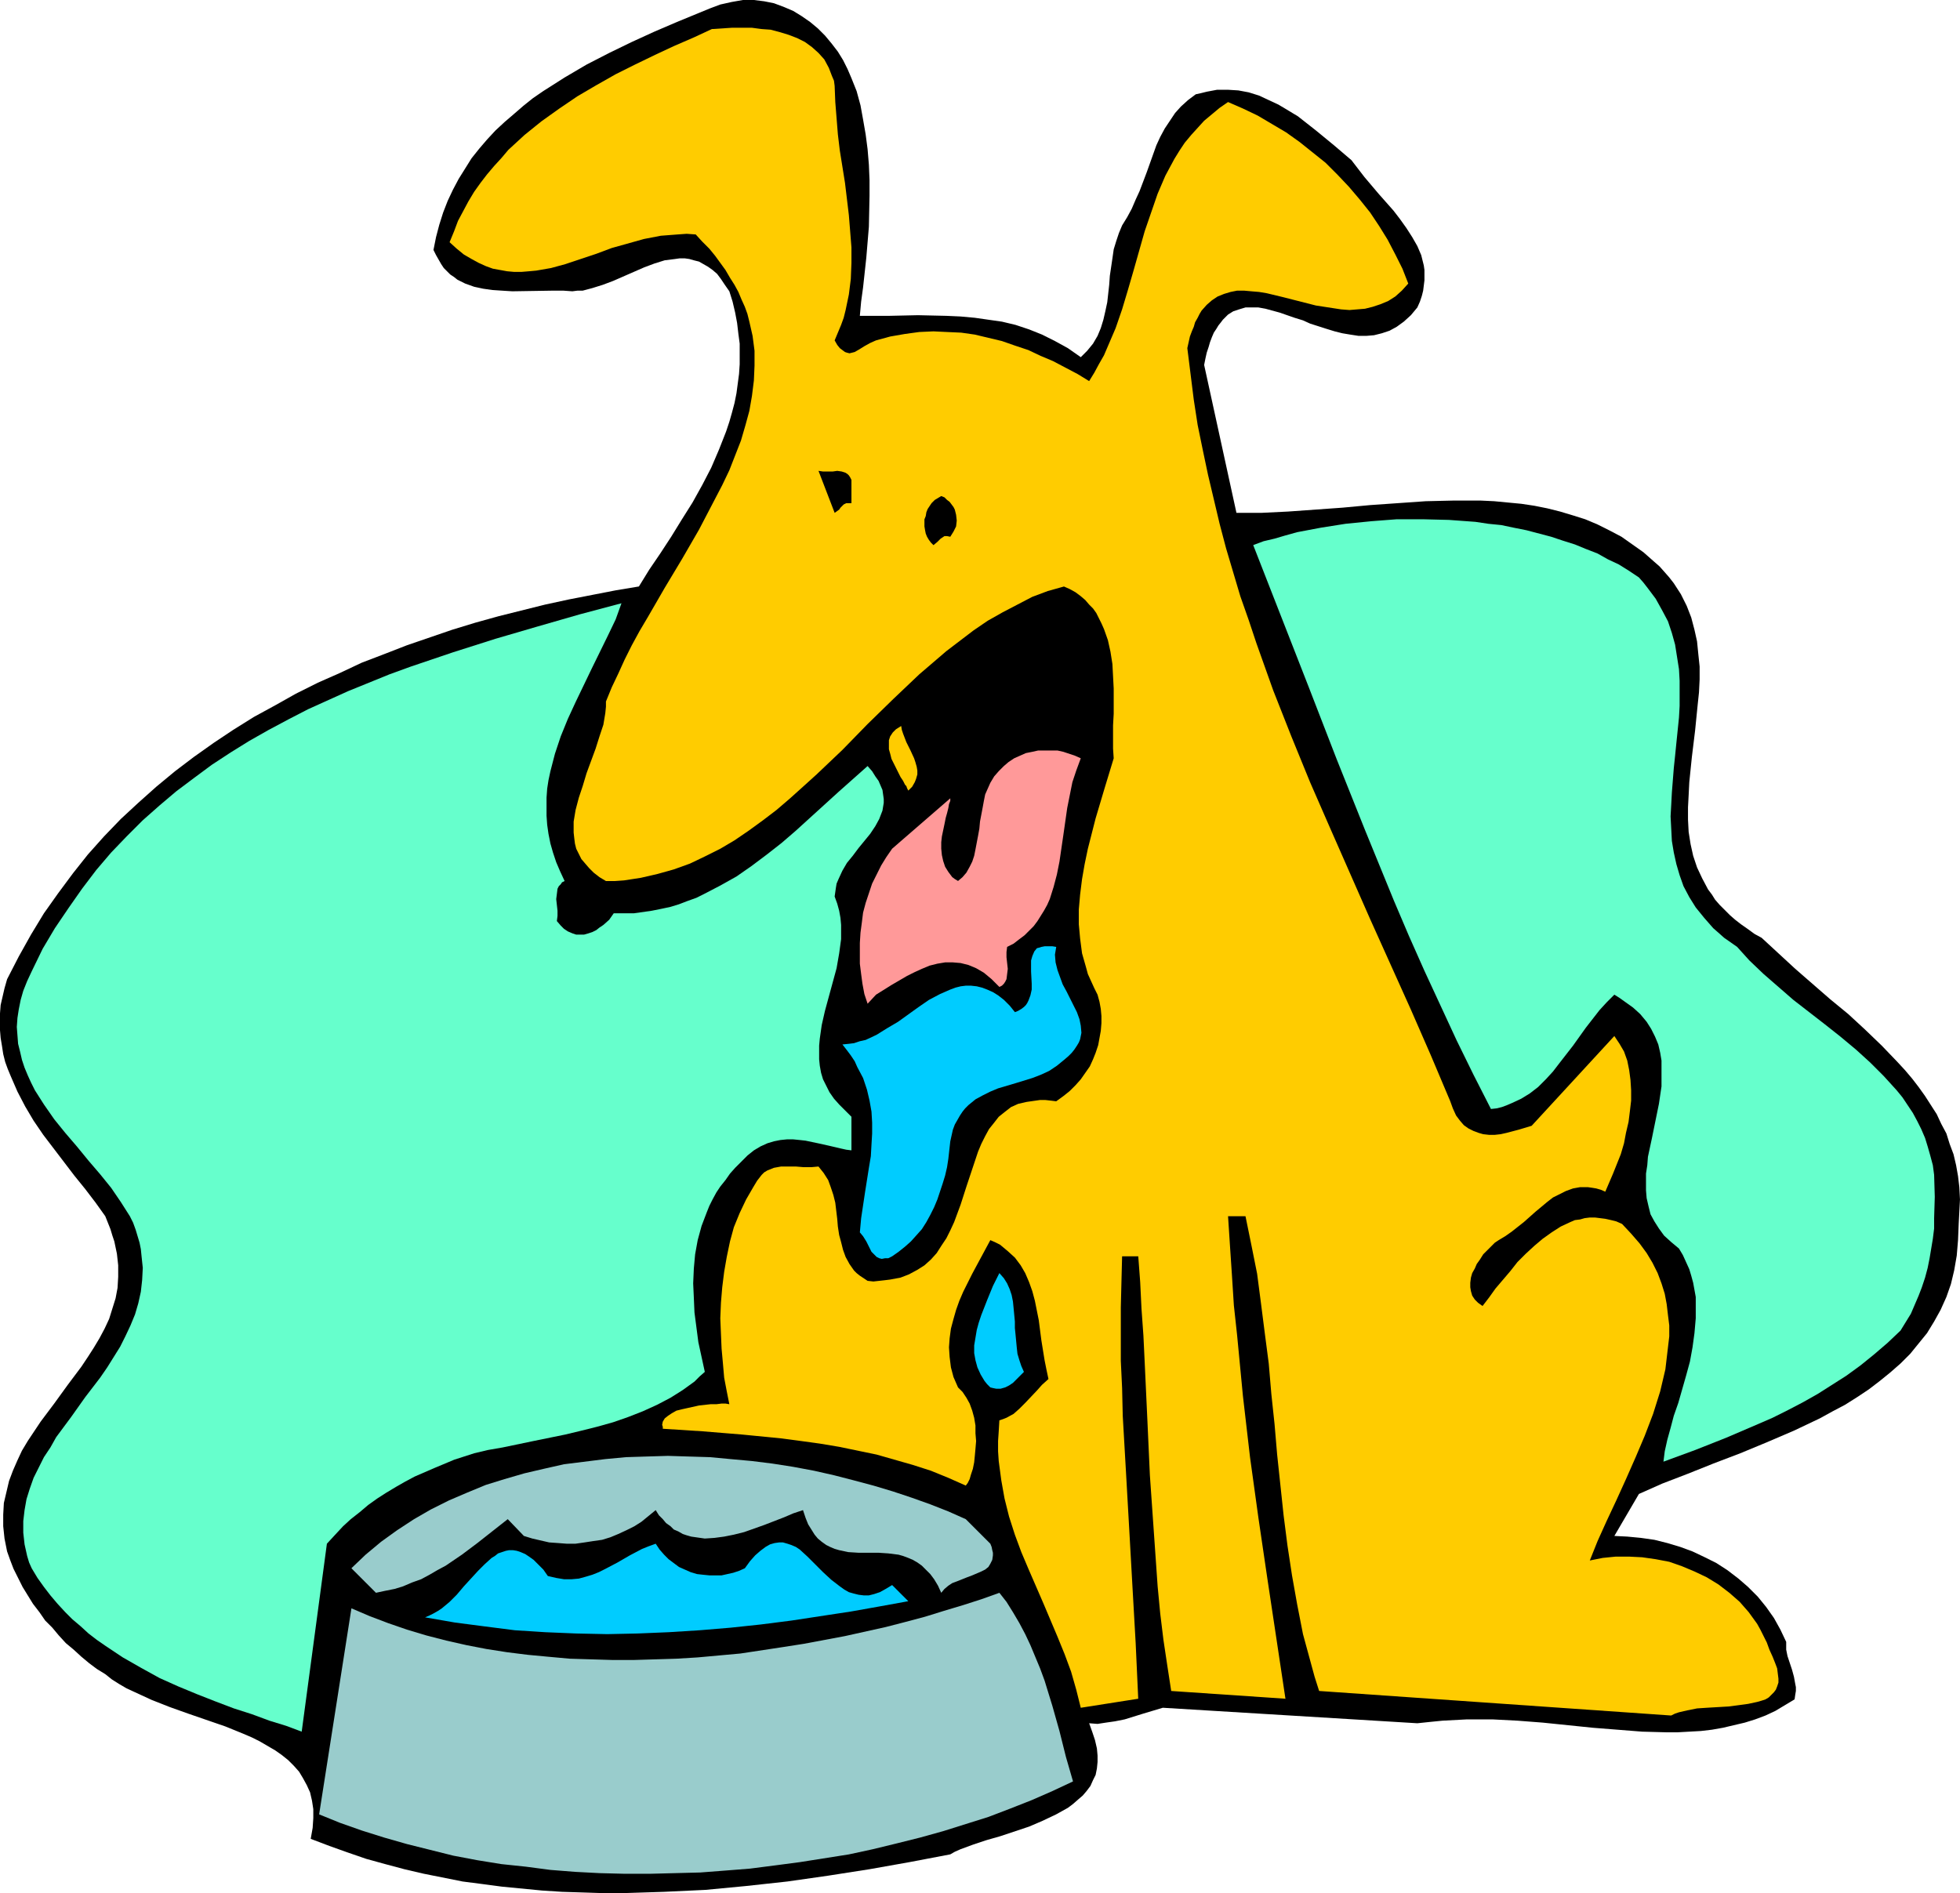
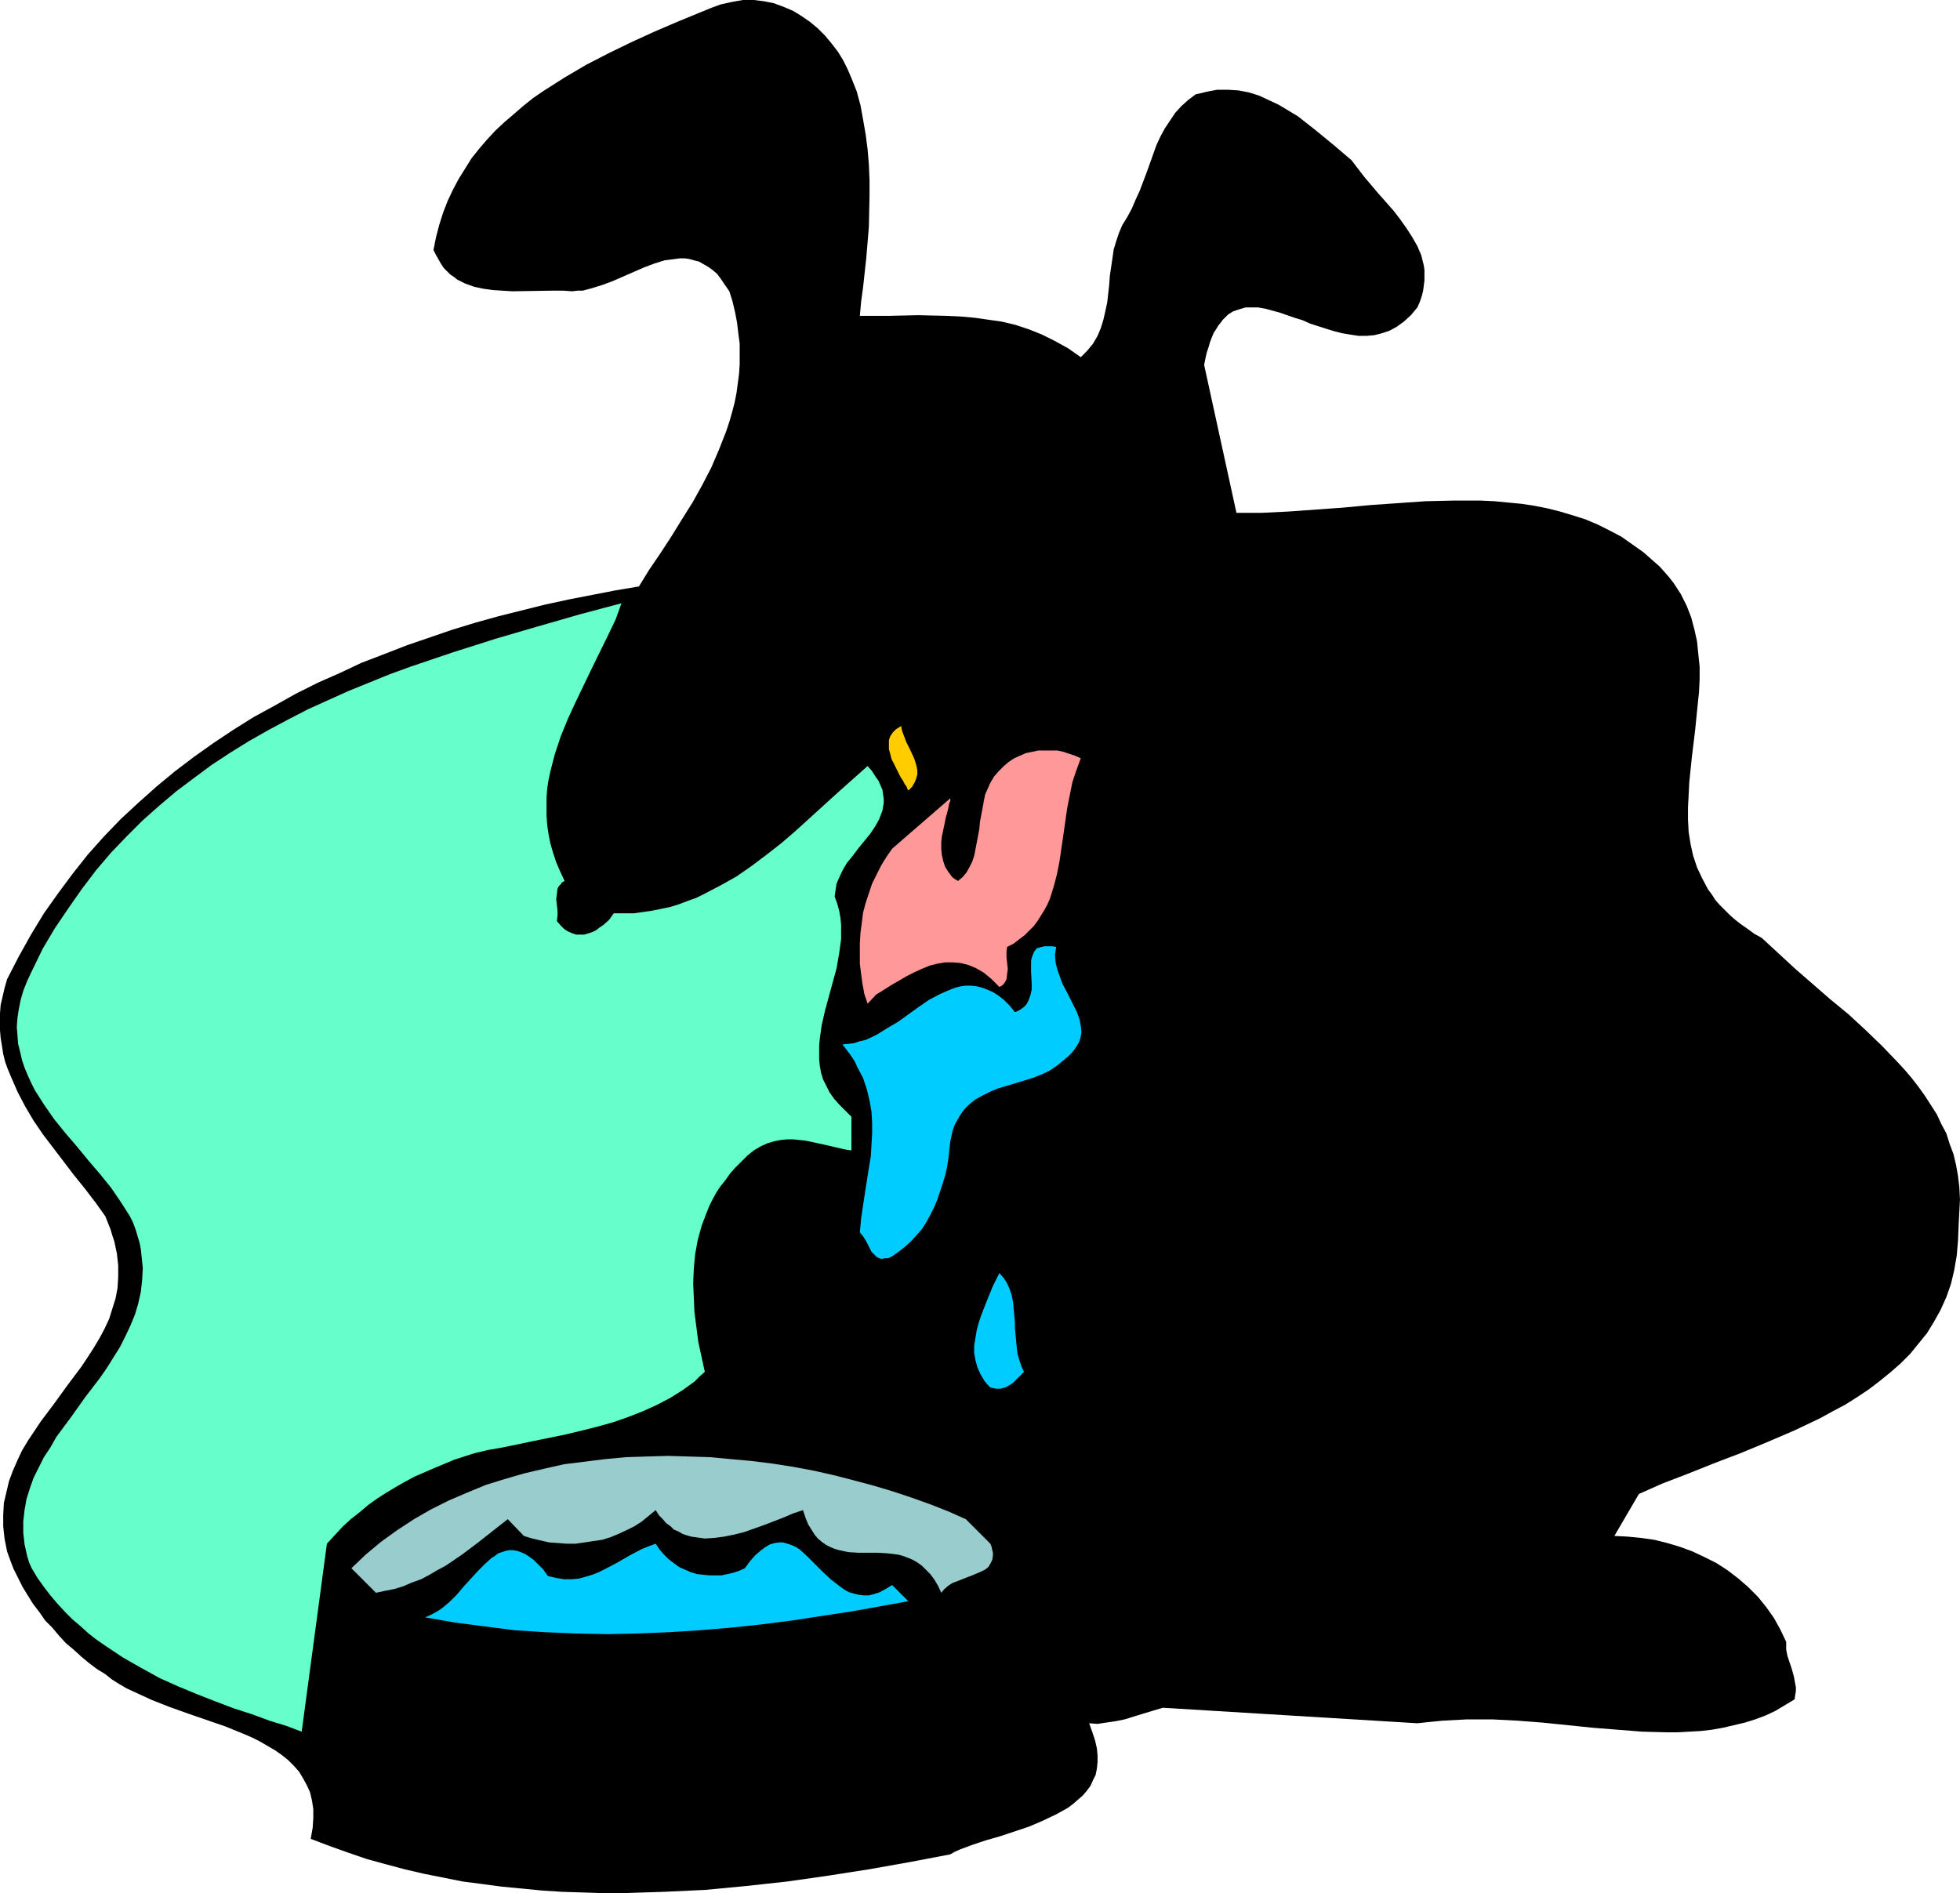
<svg xmlns="http://www.w3.org/2000/svg" xmlns:ns1="http://sodipodi.sourceforge.net/DTD/sodipodi-0.dtd" xmlns:ns2="http://www.inkscape.org/namespaces/inkscape" version="1.0" width="129.724mm" height="125.323mm" id="svg13" ns1:docname="Dog Drinking 5.wmf">
  <ns1:namedview id="namedview13" pagecolor="#ffffff" bordercolor="#000000" borderopacity="0.25" ns2:showpageshadow="2" ns2:pageopacity="0.0" ns2:pagecheckerboard="0" ns2:deskcolor="#d1d1d1" ns2:document-units="mm" />
  <defs id="defs1">
    <pattern id="WMFhbasepattern" patternUnits="userSpaceOnUse" width="6" height="6" x="0" y="0" />
  </defs>
  <path style="fill:#000000;fill-opacity:1;fill-rule:evenodd;stroke:none" d="m 212.989,19.554 1.293,3.232 0.97,3.555 0.646,3.555 0.646,3.717 0.485,3.717 0.323,3.879 0.162,3.879 v 3.879 l -0.162,7.757 -0.646,7.757 -0.808,7.434 -0.485,3.555 -0.323,3.555 h 7.272 l 7.272,-0.162 7.11,0.162 3.555,0.162 3.555,0.323 3.394,0.485 3.394,0.485 3.394,0.808 3.394,1.131 3.232,1.293 3.232,1.616 3.232,1.778 3.232,2.262 0.808,-0.808 0.808,-0.808 1.454,-1.778 1.131,-1.939 0.808,-1.939 0.646,-2.101 0.485,-2.101 0.485,-2.262 0.485,-4.363 0.162,-2.262 0.646,-4.363 0.323,-2.262 0.646,-2.101 0.646,-1.939 0.808,-1.939 1.293,-2.101 1.131,-2.101 0.97,-2.262 0.97,-2.101 1.778,-4.687 1.616,-4.525 0.808,-2.262 0.97,-2.101 1.131,-2.101 1.293,-1.939 1.293,-1.939 1.454,-1.616 1.778,-1.616 1.939,-1.454 1.454,-0.323 1.293,-0.323 2.586,-0.485 h 2.747 l 2.586,0.162 2.586,0.485 2.586,0.808 2.424,1.131 2.424,1.131 2.424,1.454 2.424,1.454 2.262,1.778 2.262,1.778 4.525,3.717 4.363,3.717 1.616,2.101 1.616,2.101 3.555,4.202 3.717,4.202 1.616,2.101 1.616,2.262 1.454,2.262 1.293,2.262 0.97,2.262 0.646,2.586 0.162,1.131 v 1.293 1.293 l -0.162,1.293 -0.162,1.293 -0.323,1.293 -0.485,1.454 -0.646,1.454 -0.808,0.97 -0.808,0.97 -1.778,1.616 -1.778,1.293 -1.778,0.97 -1.939,0.646 -1.939,0.485 -1.939,0.162 h -1.939 l -2.101,-0.323 -1.939,-0.323 -1.939,-0.485 -2.101,-0.646 -4.04,-1.293 -1.778,-0.808 -2.101,-0.646 -3.717,-1.293 -1.778,-0.485 -1.778,-0.485 -1.778,-0.323 h -1.616 -1.616 l -1.616,0.485 -1.454,0.485 -1.293,0.808 -1.293,1.293 -0.485,0.646 -0.646,0.808 -0.485,0.808 -0.646,0.97 -0.485,1.131 -0.485,1.293 -0.323,1.131 -0.485,1.454 -0.323,1.454 -0.323,1.616 8.08,37.007 h 3.232 3.07 l 6.626,-0.323 6.787,-0.485 6.787,-0.485 6.949,-0.646 6.949,-0.485 6.949,-0.485 6.949,-0.162 h 6.787 l 3.394,0.162 3.394,0.323 3.394,0.323 3.232,0.485 3.232,0.646 3.232,0.808 3.232,0.97 3.07,0.97 3.07,1.293 2.909,1.454 3.07,1.616 2.747,1.939 2.747,1.939 2.747,2.424 1.293,1.131 1.293,1.454 1.131,1.293 1.131,1.454 1.778,2.747 1.454,2.909 1.131,2.909 0.808,3.07 0.646,2.909 0.323,3.232 0.323,3.07 v 3.232 l -0.162,3.232 -0.323,3.07 -0.646,6.464 -0.808,6.626 -0.646,6.303 -0.162,3.232 -0.162,3.07 v 3.07 l 0.162,3.07 0.485,3.07 0.646,2.909 0.97,2.909 1.293,2.747 1.454,2.747 0.97,1.293 0.808,1.293 1.131,1.293 1.293,1.293 1.293,1.293 1.293,1.131 1.454,1.131 1.616,1.131 1.778,1.293 1.778,0.97 4.202,3.879 4.202,3.879 8.726,7.595 4.525,3.717 4.202,3.879 4.202,4.04 3.878,4.04 1.939,2.101 1.778,2.101 1.616,2.101 1.616,2.262 1.454,2.262 1.454,2.262 1.131,2.424 1.293,2.424 0.808,2.586 0.97,2.586 0.646,2.747 0.485,2.747 0.323,2.747 0.162,3.07 -0.162,3.07 -0.162,3.07 -0.162,4.04 -0.323,3.879 -0.646,3.717 -0.808,3.394 -1.131,3.232 -1.454,3.232 -1.616,2.909 -1.778,2.909 -2.101,2.586 -2.101,2.586 -2.424,2.424 -2.586,2.262 -2.586,2.101 -2.747,2.101 -2.909,1.939 -3.07,1.939 -3.07,1.616 -3.232,1.778 -6.464,3.07 -6.787,2.909 -6.626,2.747 -6.787,2.586 -6.464,2.586 -6.302,2.424 -2.909,1.293 -2.909,1.293 -6.141,10.504 v 0 l 3.232,0.162 3.394,0.323 3.394,0.485 3.232,0.808 3.232,0.97 3.07,1.131 3.07,1.454 2.909,1.454 2.747,1.778 2.747,2.101 2.424,2.101 2.424,2.424 2.101,2.586 1.939,2.747 1.616,2.909 1.454,3.07 v 0.97 0.97 l 0.323,1.616 1.131,3.394 0.485,1.778 0.323,1.778 0.162,0.808 v 0.97 l -0.162,0.97 -0.162,1.131 -2.424,1.454 -2.424,1.454 -2.424,1.131 -2.586,0.97 -2.586,0.808 -2.747,0.646 -2.747,0.646 -2.747,0.485 -2.747,0.323 -2.909,0.162 -2.909,0.162 h -2.909 l -5.979,-0.162 -6.141,-0.485 -6.141,-0.485 -6.302,-0.646 -6.302,-0.646 -6.302,-0.485 -6.302,-0.323 h -6.302 l -3.07,0.162 -3.07,0.162 -3.232,0.323 -3.07,0.323 -63.67,-3.879 -4.848,1.454 -4.686,1.454 -2.424,0.485 -2.262,0.323 -2.101,0.323 -2.101,-0.162 0.808,2.262 0.646,1.939 0.485,2.101 0.162,1.778 v 1.616 l -0.162,1.616 -0.323,1.616 -0.646,1.293 -0.646,1.454 -0.97,1.293 -0.97,1.131 -1.131,0.97 -1.293,1.131 -1.293,0.97 -1.454,0.808 -1.454,0.808 -3.394,1.616 -3.394,1.454 -7.272,2.424 -3.394,0.97 -3.394,1.131 -3.07,1.131 -1.454,0.646 -1.131,0.646 -10.181,1.939 -10.019,1.778 -10.342,1.616 -10.181,1.454 -10.342,1.131 -10.181,0.97 -10.342,0.485 -10.181,0.323 h -5.171 l -5.01,-0.162 -5.171,-0.162 -5.01,-0.323 -5.01,-0.485 -5.01,-0.485 -4.848,-0.646 -5.01,-0.646 -4.848,-0.97 -4.848,-0.97 -4.848,-1.131 -4.848,-1.293 -4.686,-1.293 -4.686,-1.616 -4.525,-1.616 -4.686,-1.778 0.485,-2.747 0.162,-2.424 v -2.262 l -0.323,-2.101 -0.485,-2.101 -0.808,-1.778 -0.97,-1.778 -0.97,-1.616 -1.293,-1.454 -1.454,-1.454 -1.616,-1.293 -1.616,-1.131 -1.939,-1.131 -1.939,-1.131 -1.939,-0.97 -2.262,-0.97 -4.363,-1.778 -4.686,-1.616 -4.686,-1.616 -4.525,-1.616 -4.525,-1.778 -4.202,-1.939 -2.101,-0.97 -1.939,-1.131 -1.778,-1.131 -1.616,-1.293 -2.101,-1.293 -1.939,-1.454 -1.939,-1.616 -1.939,-1.778 -1.939,-1.616 -1.778,-1.939 -1.616,-1.939 -1.778,-1.778 -1.454,-2.101 -1.616,-2.101 -1.293,-2.101 -1.293,-2.101 -1.131,-2.262 -1.131,-2.262 -0.808,-2.101 -0.808,-2.262 -0.646,-3.232 -0.323,-3.07 v -2.909 l 0.162,-2.909 0.646,-2.747 0.646,-2.747 0.97,-2.586 1.131,-2.586 1.131,-2.424 1.454,-2.424 1.616,-2.424 1.616,-2.424 3.394,-4.525 3.394,-4.687 3.394,-4.525 1.616,-2.424 1.454,-2.262 1.454,-2.424 1.293,-2.424 1.131,-2.424 0.808,-2.586 0.808,-2.586 0.485,-2.586 0.162,-2.747 v -2.909 l -0.323,-2.909 -0.646,-3.07 -0.485,-1.454 -0.485,-1.616 -0.646,-1.616 -0.646,-1.616 -2.424,-3.394 -2.586,-3.394 -2.747,-3.394 -2.586,-3.394 -2.586,-3.394 -2.586,-3.394 -2.424,-3.555 -2.101,-3.555 L 4.363,273.112 2.747,269.395 1.939,267.456 1.293,265.678 0.808,263.739 0.485,261.638 0.162,259.699 0,257.76 v -2.101 -2.101 l 0.162,-2.101 0.485,-2.101 0.485,-2.101 0.646,-2.262 2.909,-5.656 3.07,-5.495 3.232,-5.333 3.555,-5.01 3.717,-5.01 3.717,-4.687 4.04,-4.525 4.202,-4.363 4.363,-4.04 4.525,-4.04 4.686,-3.879 4.686,-3.555 5.01,-3.555 4.848,-3.232 5.171,-3.232 5.333,-2.909 5.171,-2.909 5.494,-2.747 5.494,-2.424 5.494,-2.586 5.494,-2.101 5.818,-2.262 5.656,-1.939 5.656,-1.939 5.818,-1.778 5.818,-1.616 5.818,-1.454 5.818,-1.454 5.979,-1.293 11.635,-2.262 5.818,-0.97 2.586,-4.202 2.747,-4.04 2.747,-4.202 2.586,-4.202 2.747,-4.363 2.424,-4.363 2.262,-4.363 1.939,-4.525 1.778,-4.525 0.808,-2.424 0.646,-2.262 0.646,-2.424 0.485,-2.424 0.323,-2.424 0.323,-2.424 0.162,-2.424 v -2.586 -2.586 l -0.323,-2.424 -0.323,-2.747 -0.485,-2.586 -0.646,-2.747 -0.808,-2.586 -1.131,-1.616 -0.97,-1.454 -0.97,-1.293 -1.131,-0.97 -1.131,-0.808 -1.131,-0.646 -1.131,-0.646 -1.293,-0.323 -1.131,-0.323 -1.131,-0.162 h -1.293 l -1.131,0.162 -2.586,0.323 -2.586,0.808 -2.586,0.97 -2.586,1.131 -5.171,2.262 -2.586,0.97 -2.586,0.808 -2.424,0.646 h -1.293 l -1.293,0.162 -2.262,-0.162 h -2.586 l -10.181,0.162 -2.586,-0.162 -2.424,-0.162 -2.262,-0.323 -2.262,-0.485 -2.262,-0.808 -1.939,-0.97 -0.808,-0.646 -0.97,-0.646 -0.808,-0.808 -0.808,-0.808 -0.646,-0.97 -0.646,-1.131 -0.646,-1.131 -0.646,-1.293 0.646,-3.232 0.808,-3.07 0.97,-3.07 1.131,-2.909 1.293,-2.747 1.454,-2.747 1.616,-2.586 1.616,-2.586 1.939,-2.424 1.939,-2.262 2.101,-2.262 2.262,-2.101 2.262,-1.939 2.424,-2.101 2.424,-1.939 2.586,-1.778 5.333,-3.394 5.494,-3.232 5.656,-2.909 5.656,-2.747 5.656,-2.586 5.656,-2.424 5.494,-2.262 2.747,-1.131 2.586,-0.97 2.909,-0.646 L 185.84,0 h 2.747 l 2.586,0.323 2.424,0.485 2.586,0.97 2.262,0.97 2.101,1.293 2.101,1.454 1.939,1.616 1.778,1.778 1.616,1.939 1.616,2.101 1.293,2.101 1.131,2.262 z" id="path1" />
-   <path style="fill:#ffcc00;fill-opacity:1;fill-rule:evenodd;stroke:none" d="m 208.787,21.493 0.162,4.04 0.323,4.04 0.323,4.04 0.485,4.04 1.293,8.08 0.97,8.08 0.323,4.04 0.323,4.04 v 3.879 l -0.162,4.04 -0.485,3.879 -0.808,3.879 -0.485,1.939 -0.646,1.778 -0.808,1.939 -0.808,1.939 0.646,1.131 0.646,0.808 0.646,0.485 0.646,0.485 0.485,0.162 0.646,0.162 0.646,-0.162 0.646,-0.162 1.131,-0.646 1.293,-0.808 1.454,-0.808 1.454,-0.646 3.555,-0.97 3.717,-0.646 3.555,-0.485 3.555,-0.162 3.394,0.162 3.555,0.162 3.394,0.485 3.394,0.808 3.394,0.808 3.232,1.131 3.394,1.131 3.07,1.454 3.07,1.293 3.07,1.616 3.07,1.616 2.909,1.778 1.293,-2.101 1.131,-2.101 1.293,-2.262 0.97,-2.262 1.939,-4.525 1.616,-4.687 1.454,-4.848 1.454,-5.01 2.747,-9.696 1.616,-4.687 1.616,-4.687 1.939,-4.525 1.131,-2.101 1.131,-2.101 1.293,-2.101 1.293,-1.939 1.616,-1.939 1.616,-1.778 1.616,-1.778 1.939,-1.616 1.939,-1.616 2.101,-1.454 3.717,1.616 3.717,1.778 3.555,2.101 3.555,2.101 3.394,2.424 3.232,2.586 3.232,2.586 2.909,2.909 2.909,3.07 2.747,3.232 2.586,3.232 2.262,3.394 2.101,3.394 1.939,3.717 1.778,3.555 1.454,3.717 -1.616,1.778 -1.616,1.454 -1.778,1.131 -1.939,0.808 -1.939,0.646 -1.939,0.485 -1.939,0.162 -1.939,0.162 -2.101,-0.162 -2.101,-0.323 -4.202,-0.646 -8.242,-2.101 -4.04,-0.97 -1.939,-0.323 -1.939,-0.162 -1.778,-0.162 h -1.778 l -1.616,0.323 -1.616,0.485 -1.616,0.646 -1.454,0.97 -1.293,1.131 -1.293,1.454 -0.485,0.808 -0.485,0.97 -0.646,1.131 -0.323,1.131 -0.485,1.131 -0.485,1.293 -0.323,1.454 -0.323,1.454 0.808,6.464 0.808,6.464 0.97,6.303 1.293,6.303 1.293,6.141 1.454,6.141 1.454,6.141 1.616,6.141 3.555,11.959 2.101,5.979 1.939,5.818 4.202,11.797 4.525,11.474 4.686,11.474 5.01,11.474 10.019,22.786 10.181,22.625 5.01,11.474 4.848,11.474 0.646,1.778 0.808,1.778 0.97,1.293 0.97,1.131 1.131,0.808 1.293,0.646 1.293,0.485 1.131,0.323 1.454,0.162 h 1.454 l 1.454,-0.162 1.454,-0.323 3.07,-0.808 3.232,-0.97 20.685,-22.463 1.293,1.939 1.131,1.939 0.808,2.262 0.485,2.424 0.323,2.424 0.162,2.586 v 2.586 l -0.323,2.747 -0.323,2.586 -0.646,2.747 -0.485,2.586 -0.808,2.747 -0.97,2.424 -0.97,2.424 -0.97,2.262 -0.97,2.262 -1.131,-0.485 -1.131,-0.323 -0.97,-0.162 -1.131,-0.162 h -1.939 l -1.778,0.323 -1.778,0.646 -1.616,0.808 -1.616,0.808 -1.454,1.131 -2.909,2.424 -2.909,2.586 -3.07,2.424 -1.616,1.131 -1.616,0.97 -0.97,0.646 -0.97,0.97 -0.97,0.97 -0.97,0.97 -0.808,1.293 -0.808,1.131 -0.485,1.131 -0.646,1.131 -0.323,1.131 -0.162,1.293 v 1.131 l 0.162,0.97 0.323,1.131 0.646,0.97 0.808,0.808 1.131,0.808 1.616,-2.101 1.616,-2.262 3.717,-4.363 1.778,-2.262 2.101,-2.101 2.101,-1.939 2.101,-1.778 2.262,-1.616 2.262,-1.454 2.424,-1.131 1.131,-0.485 1.293,-0.162 1.131,-0.323 1.293,-0.162 h 1.293 l 1.293,0.162 1.293,0.162 1.454,0.323 1.293,0.323 1.454,0.646 2.262,2.424 2.101,2.424 1.778,2.424 1.454,2.424 1.293,2.586 0.97,2.586 0.808,2.586 0.485,2.586 0.323,2.747 0.323,2.586 v 2.747 l -0.323,2.747 -0.323,2.747 -0.323,2.747 -0.646,2.747 -0.646,2.747 -1.778,5.656 -2.101,5.495 -2.262,5.333 -2.424,5.495 -2.424,5.333 -2.424,5.171 -2.262,5.01 -1.939,4.848 3.232,-0.646 3.232,-0.323 h 3.394 l 3.232,0.162 3.394,0.485 3.394,0.646 3.232,1.131 3.07,1.293 3.07,1.454 2.909,1.778 2.747,2.101 2.586,2.262 2.262,2.586 2.101,2.909 0.808,1.454 0.808,1.616 0.808,1.616 0.646,1.778 0.808,1.778 0.646,1.616 0.485,1.293 0.162,1.293 0.162,1.293 v 0.97 l -0.323,0.97 -0.323,0.808 -0.485,0.646 -0.646,0.646 -0.646,0.646 -0.808,0.485 -0.97,0.323 -1.131,0.323 -2.262,0.485 -2.424,0.323 -2.424,0.323 -5.494,0.323 -2.424,0.162 -2.424,0.485 -2.101,0.485 -0.97,0.323 -0.97,0.485 -88.072,-6.141 -1.131,-3.555 -0.97,-3.555 -1.939,-7.111 -1.454,-7.434 -1.293,-7.272 -1.131,-7.434 -0.97,-7.595 -1.616,-15.191 -0.646,-7.595 -0.808,-7.595 -0.646,-7.595 -0.97,-7.434 -0.97,-7.595 -0.97,-7.434 -1.454,-7.272 -1.454,-7.111 h -4.363 l 0.485,7.434 0.485,7.272 0.485,7.595 0.808,7.434 1.454,15.191 1.778,15.352 2.101,15.191 2.262,15.352 2.262,15.029 2.262,15.029 v -0.162 l -28.603,-1.939 -0.97,-6.303 -0.97,-6.464 -0.808,-6.626 -0.646,-6.787 -0.485,-6.949 -0.485,-6.949 -0.97,-13.898 -0.323,-7.111 -0.323,-7.111 -0.646,-13.898 -0.323,-6.787 -0.485,-6.787 -0.323,-6.626 -0.485,-6.464 h -4.04 l -0.162,6.303 -0.162,6.464 v 6.626 6.787 l 0.323,6.787 0.162,6.949 0.808,14.06 0.808,14.221 0.808,14.383 0.808,14.221 0.646,14.06 v -0.162 l -14.382,2.262 -1.131,-4.525 -1.293,-4.525 -1.616,-4.363 -1.778,-4.363 -3.555,-8.403 -3.717,-8.565 -1.778,-4.202 -1.616,-4.363 -1.454,-4.525 -1.131,-4.525 -0.808,-4.525 -0.323,-2.424 -0.323,-2.424 -0.162,-2.424 v -2.586 l 0.162,-2.424 0.162,-2.747 0.97,-0.323 0.808,-0.323 1.778,-0.97 1.454,-1.293 1.454,-1.454 2.909,-3.07 1.293,-1.454 1.616,-1.454 -0.485,-2.262 -0.485,-2.424 -0.808,-5.01 -0.646,-5.01 -0.485,-2.424 -0.485,-2.424 -0.646,-2.424 -0.808,-2.262 -0.97,-2.262 -1.131,-1.939 -1.454,-1.939 -1.778,-1.616 -0.97,-0.808 -0.97,-0.808 -1.293,-0.646 -1.131,-0.485 -2.262,4.202 -2.262,4.202 -2.262,4.525 -0.97,2.262 -0.808,2.262 -0.646,2.262 -0.646,2.424 -0.323,2.424 -0.162,2.262 0.162,2.424 0.323,2.586 0.646,2.424 1.131,2.586 1.131,1.131 0.97,1.454 0.808,1.454 0.646,1.778 0.485,1.778 0.323,1.939 v 1.939 l 0.162,1.939 -0.162,1.939 -0.162,1.778 -0.162,1.616 -0.323,1.616 -0.485,1.454 -0.323,1.131 -0.485,0.97 -0.485,0.646 -4.363,-1.939 -4.363,-1.778 -4.525,-1.454 -4.525,-1.293 -4.525,-1.293 -4.686,-0.97 -4.686,-0.97 -4.848,-0.808 -4.686,-0.646 -4.848,-0.646 -9.858,-0.97 -9.858,-0.808 -10.019,-0.646 v -0.485 l -0.162,-0.485 0.162,-0.808 0.485,-0.808 0.808,-0.646 0.97,-0.646 1.131,-0.646 1.293,-0.323 1.454,-0.323 2.909,-0.646 2.909,-0.323 h 1.454 l 1.293,-0.162 h 0.97 l 0.97,0.162 -0.646,-3.232 -0.646,-3.394 -0.323,-3.717 -0.323,-3.555 -0.162,-3.717 -0.162,-3.879 0.162,-3.879 0.323,-3.879 0.485,-3.879 0.646,-3.717 0.808,-3.879 0.97,-3.555 1.454,-3.555 1.616,-3.394 1.778,-3.07 0.97,-1.616 1.131,-1.454 0.646,-0.646 0.808,-0.485 0.808,-0.323 0.808,-0.323 1.778,-0.323 h 1.778 1.939 l 1.939,0.162 h 1.939 l 1.778,-0.162 1.293,1.616 1.131,1.778 0.646,1.778 0.646,1.939 0.485,1.939 0.485,4.04 0.162,1.939 0.323,2.101 0.485,1.778 0.485,1.939 0.646,1.778 0.97,1.778 1.131,1.616 0.646,0.646 0.808,0.646 0.97,0.646 0.97,0.646 1.454,0.162 1.454,-0.162 1.454,-0.162 1.293,-0.162 2.586,-0.485 2.101,-0.808 2.101,-1.131 1.778,-1.131 1.616,-1.454 1.454,-1.616 1.131,-1.778 1.293,-1.939 0.97,-1.939 0.97,-2.101 1.616,-4.363 1.454,-4.525 1.454,-4.363 1.454,-4.363 0.808,-1.939 0.97,-1.939 0.97,-1.778 1.293,-1.616 1.131,-1.454 1.616,-1.293 1.454,-1.131 1.778,-0.808 2.101,-0.485 2.262,-0.323 1.131,-0.162 h 1.293 l 1.454,0.162 1.293,0.162 1.778,-1.293 1.616,-1.293 1.454,-1.454 1.293,-1.454 1.131,-1.616 1.131,-1.616 0.808,-1.778 0.646,-1.616 0.646,-1.939 0.323,-1.778 0.323,-1.778 0.162,-1.939 v -1.778 l -0.162,-1.778 -0.323,-1.778 -0.485,-1.778 -0.808,-1.616 -0.808,-1.778 -0.808,-1.778 -0.485,-1.778 -0.97,-3.394 -0.485,-3.717 -0.323,-3.555 v -3.717 l 0.323,-3.717 0.485,-3.879 0.646,-3.717 0.808,-3.879 1.939,-7.595 2.262,-7.595 2.262,-7.434 -0.162,-2.424 v -5.818 l 0.162,-2.909 v -6.303 l -0.162,-3.07 -0.162,-3.07 -0.485,-3.07 -0.646,-2.909 -0.97,-2.747 -0.646,-1.454 -0.646,-1.293 -0.646,-1.293 -0.808,-1.131 -0.97,-0.97 -0.97,-1.131 -1.131,-0.97 -1.293,-0.97 -1.454,-0.808 -1.454,-0.646 -4.04,1.131 -3.878,1.454 -3.717,1.939 -3.717,1.939 -3.717,2.101 -3.555,2.424 -3.394,2.586 -3.394,2.586 -3.394,2.909 -3.394,2.909 -6.464,6.141 -6.464,6.303 -6.302,6.464 -6.464,6.141 -3.394,3.07 -3.232,2.909 -3.394,2.909 -3.394,2.586 -3.555,2.586 -3.555,2.424 -3.555,2.101 -3.878,1.939 -3.717,1.778 -4.04,1.454 -4.04,1.131 -4.202,0.97 -2.101,0.323 -2.101,0.323 -2.262,0.162 h -2.262 l -1.616,-0.97 -1.454,-1.131 -1.131,-1.131 -0.97,-1.131 -0.97,-1.131 -0.646,-1.293 -0.646,-1.293 -0.323,-1.293 -0.162,-1.293 -0.162,-1.454 v -1.293 -1.454 l 0.485,-2.909 0.808,-3.07 0.97,-2.909 0.97,-3.232 2.262,-6.141 0.97,-3.07 0.97,-2.909 0.485,-2.909 0.162,-1.616 v -1.293 l 1.454,-3.555 1.616,-3.394 1.616,-3.555 1.778,-3.555 1.939,-3.555 2.101,-3.555 4.202,-7.272 4.363,-7.272 4.202,-7.272 3.878,-7.434 1.939,-3.717 1.778,-3.717 1.454,-3.717 1.454,-3.717 1.131,-3.879 0.97,-3.555 0.646,-3.717 0.485,-3.879 0.162,-3.717 V 87.751 l -0.485,-3.717 -0.808,-3.555 -0.485,-1.939 -0.646,-1.778 -0.808,-1.778 -0.808,-1.939 -0.97,-1.778 -1.131,-1.778 -1.131,-1.939 -1.293,-1.778 -1.293,-1.778 -1.454,-1.778 -1.778,-1.778 -1.616,-1.778 -2.262,-0.162 -2.262,0.162 -2.101,0.162 -2.101,0.162 -4.202,0.808 -4.04,1.131 -4.04,1.131 -3.878,1.454 -3.878,1.293 -3.878,1.293 -3.555,0.97 -3.717,0.646 -1.778,0.162 -1.939,0.162 h -1.778 l -1.778,-0.162 -1.778,-0.323 -1.778,-0.323 -1.778,-0.646 -1.778,-0.808 -1.778,-0.97 -1.939,-1.131 -1.778,-1.454 -1.778,-1.616 1.131,-2.747 0.97,-2.586 1.293,-2.424 1.293,-2.424 1.454,-2.424 1.616,-2.262 1.616,-2.101 1.778,-2.101 1.778,-1.939 1.778,-2.101 4.04,-3.717 4.202,-3.394 4.525,-3.232 4.525,-3.07 4.686,-2.747 4.848,-2.747 4.848,-2.424 5.01,-2.424 4.848,-2.262 4.848,-2.101 4.525,-2.101 5.01,-0.323 h 2.424 2.586 l 2.424,0.323 2.262,0.162 2.424,0.646 2.101,0.646 2.101,0.808 1.939,0.97 1.778,1.293 1.616,1.454 1.454,1.616 1.131,2.101 0.808,2.101 0.485,1.131 z" id="path2" />
  <path style="fill:#000000;fill-opacity:1;fill-rule:evenodd;stroke:none" d="m 212.989,120.072 v 5.818 h -0.646 -0.646 l -0.646,0.323 -0.323,0.323 -0.485,0.485 -0.323,0.485 -1.131,0.808 -4.04,-10.504 1.131,0.162 h 1.293 1.131 l 1.131,-0.162 1.131,0.162 0.97,0.323 0.485,0.323 0.323,0.323 0.323,0.485 z" id="path3" />
-   <path style="fill:#000000;fill-opacity:1;fill-rule:evenodd;stroke:none" d="m 237.713,134.294 -0.808,-0.162 h -0.646 l -0.485,0.323 -0.485,0.323 -0.808,0.808 -0.97,0.808 -0.646,-0.646 -0.485,-0.646 -0.485,-0.808 -0.323,-0.808 -0.162,-0.808 -0.162,-0.97 v -0.808 -0.97 l 0.323,-0.808 0.162,-0.97 0.323,-0.808 0.97,-1.454 0.808,-0.808 0.808,-0.485 0.808,-0.485 0.808,0.323 0.646,0.646 0.646,0.485 0.485,0.646 0.485,0.646 0.323,0.646 0.323,1.293 0.162,1.454 -0.162,1.454 -0.646,1.293 z" id="path4" />
-   <path style="fill:#66ffcc;fill-opacity:1;fill-rule:evenodd;stroke:none" d="m 409.979,144.475 1.131,1.293 1.131,1.454 1.939,2.586 1.616,2.909 1.454,2.747 0.97,2.909 0.808,2.909 0.485,3.07 0.485,3.07 0.162,2.909 v 3.07 3.232 l -0.162,2.909 -0.646,6.303 -0.323,3.232 -0.323,3.07 -0.485,6.141 -0.162,3.07 -0.162,2.909 0.162,3.07 0.162,3.07 0.485,2.909 0.646,2.909 0.808,2.747 0.97,2.747 1.454,2.747 1.616,2.586 2.101,2.586 1.131,1.293 1.131,1.293 1.293,1.131 1.454,1.293 1.616,1.131 1.616,1.131 3.07,3.394 3.555,3.394 3.717,3.232 3.717,3.232 7.918,6.141 3.878,3.07 3.878,3.232 3.555,3.232 3.394,3.394 1.616,1.778 1.616,1.778 1.454,1.778 1.293,1.939 1.293,1.939 1.131,2.101 0.97,1.939 0.97,2.262 0.646,2.101 0.646,2.262 0.646,2.424 0.323,2.424 0.162,5.495 -0.162,5.333 v 2.586 l -0.323,2.586 -0.808,4.848 -0.485,2.424 -0.646,2.424 -0.808,2.424 -0.808,2.101 -0.97,2.262 -0.97,2.262 -1.293,2.101 -1.293,2.101 -3.232,3.07 -3.394,2.909 -3.394,2.747 -3.555,2.586 -3.555,2.262 -3.555,2.262 -3.717,2.101 -3.717,1.939 -3.878,1.939 -3.717,1.616 -7.918,3.394 -7.757,3.07 -7.918,2.909 0.323,-2.586 0.646,-2.909 0.808,-2.909 0.808,-3.07 1.131,-3.232 0.97,-3.394 0.97,-3.394 0.97,-3.555 0.646,-3.555 0.485,-3.555 0.323,-3.717 v -3.555 -1.778 l -0.323,-1.778 -0.323,-1.778 -0.485,-1.778 -0.485,-1.616 -0.808,-1.778 -0.808,-1.778 -0.97,-1.616 -1.939,-1.616 -1.778,-1.616 -1.293,-1.778 -1.131,-1.778 -0.97,-1.778 -0.485,-1.939 -0.485,-2.101 -0.162,-1.939 v -2.101 -2.101 l 0.323,-2.101 0.162,-2.101 0.97,-4.525 1.778,-8.727 0.646,-4.363 v -2.262 -2.101 -2.101 l -0.323,-1.939 -0.485,-2.101 -0.808,-1.939 -0.97,-1.939 -1.131,-1.778 -1.616,-1.939 -1.778,-1.616 -2.262,-1.616 -1.131,-0.808 -1.293,-0.808 -1.939,1.939 -1.778,1.939 -3.394,4.363 -3.232,4.525 -3.394,4.363 -1.616,2.101 -1.778,1.939 -1.939,1.939 -2.101,1.616 -2.101,1.293 -2.424,1.131 -1.131,0.485 -1.293,0.485 -1.293,0.323 -1.454,0.162 -4.363,-8.565 -4.202,-8.565 -4.04,-8.727 -4.04,-8.727 -3.878,-8.727 -3.717,-8.727 -7.272,-17.777 -7.11,-17.777 -6.949,-17.938 -13.898,-35.553 2.586,-0.97 2.747,-0.646 2.747,-0.808 2.909,-0.808 5.979,-1.131 6.141,-0.97 6.464,-0.646 6.302,-0.485 h 6.626 l 6.464,0.162 6.626,0.485 3.232,0.485 3.232,0.323 3.07,0.646 3.232,0.646 3.07,0.808 3.07,0.808 2.909,0.97 3.07,0.97 2.747,1.131 2.909,1.131 2.586,1.454 2.747,1.293 2.586,1.616 z" id="path5" />
  <path style="fill:#66ffcc;fill-opacity:1;fill-rule:evenodd;stroke:none" d="m 141.238,220.429 -0.646,0.323 -0.323,0.485 -0.485,0.485 -0.323,0.646 -0.162,1.293 -0.162,1.293 0.162,1.454 0.162,1.454 v 1.293 l -0.162,1.293 0.97,1.131 0.808,0.808 0.97,0.646 1.131,0.485 0.97,0.323 h 0.97 0.97 l 1.131,-0.323 0.97,-0.323 0.97,-0.485 0.808,-0.646 0.97,-0.646 1.454,-1.293 1.131,-1.616 h 2.586 2.424 l 2.262,-0.323 2.262,-0.323 2.424,-0.485 2.262,-0.485 2.101,-0.646 2.101,-0.808 2.262,-0.808 1.939,-0.97 4.04,-2.101 4.04,-2.262 3.717,-2.586 3.878,-2.909 3.717,-2.909 3.555,-3.07 3.555,-3.232 7.11,-6.464 7.272,-6.464 1.131,1.293 0.808,1.293 0.808,1.131 0.485,1.131 0.485,1.131 0.162,1.131 0.162,1.131 v 0.97 l -0.162,0.97 -0.162,0.97 -0.808,2.101 -0.97,1.778 -1.293,1.939 -2.909,3.555 -1.454,1.939 -1.454,1.778 -1.131,1.939 -0.97,2.101 -0.485,1.131 -0.162,0.97 -0.162,1.131 -0.162,1.131 0.646,1.778 0.485,1.778 0.323,1.778 0.162,1.778 v 1.778 1.778 l -0.485,3.555 -0.646,3.717 -0.97,3.555 -1.939,7.111 -0.808,3.555 -0.485,3.394 -0.162,1.778 v 1.616 1.778 l 0.162,1.616 0.323,1.778 0.485,1.616 0.808,1.616 0.808,1.616 1.131,1.616 1.293,1.454 1.454,1.454 1.616,1.616 v 8.403 l -1.293,-0.162 -1.454,-0.323 -2.747,-0.646 -2.909,-0.646 -3.07,-0.646 -1.454,-0.162 -1.616,-0.162 h -1.616 l -1.616,0.162 -1.616,0.323 -1.616,0.485 -1.778,0.808 -1.616,0.97 -1.616,1.293 -1.616,1.616 -1.454,1.454 -1.293,1.454 -1.131,1.616 -1.293,1.616 -0.97,1.454 -0.97,1.778 -0.808,1.616 -0.646,1.616 -1.293,3.394 -0.97,3.555 -0.646,3.555 -0.323,3.555 -0.162,3.717 0.162,3.555 0.162,3.717 0.485,3.717 0.485,3.717 0.808,3.717 0.808,3.717 -1.293,1.131 -1.293,1.293 -2.909,2.101 -3.07,1.939 -3.394,1.778 -3.555,1.616 -3.717,1.454 -3.717,1.293 -4.04,1.131 -3.878,0.97 -4.04,0.97 -7.918,1.616 -3.878,0.808 -3.878,0.808 -3.717,0.646 -3.394,0.808 -5.01,1.616 -5.01,2.101 -4.848,2.101 -2.424,1.293 -2.262,1.293 -2.424,1.454 -2.262,1.454 -2.262,1.616 -2.101,1.778 -2.262,1.778 -1.939,1.778 -2.101,2.262 -1.939,2.101 -6.302,47.027 -3.878,-1.454 -4.202,-1.293 -4.363,-1.616 -4.525,-1.454 -4.686,-1.778 -4.525,-1.778 -4.686,-1.939 -4.686,-2.101 -4.686,-2.586 -4.525,-2.586 -4.363,-2.909 -2.101,-1.454 -2.101,-1.616 -1.939,-1.778 -2.101,-1.778 -1.778,-1.778 -1.939,-2.101 -1.778,-2.101 -1.616,-2.101 -1.616,-2.262 -1.454,-2.424 -0.646,-1.454 -0.485,-1.616 -0.323,-1.454 -0.323,-1.454 -0.323,-2.909 v -2.909 l 0.323,-2.747 0.485,-2.747 0.808,-2.586 0.97,-2.747 1.293,-2.586 1.293,-2.586 1.616,-2.424 1.454,-2.586 3.717,-5.01 3.555,-5.01 3.717,-4.848 1.778,-2.586 1.616,-2.586 1.616,-2.586 1.293,-2.586 1.293,-2.747 1.131,-2.747 0.808,-2.747 0.646,-2.909 0.323,-2.909 0.162,-3.07 -0.323,-3.07 -0.162,-1.616 -0.323,-1.616 -0.485,-1.616 -0.485,-1.616 -0.646,-1.778 -0.808,-1.616 -2.262,-3.555 -2.424,-3.555 -2.747,-3.394 -2.909,-3.394 -2.909,-3.555 -2.909,-3.394 -2.747,-3.394 -2.586,-3.717 -2.262,-3.555 -0.97,-1.939 -0.808,-1.778 -0.808,-1.939 -0.646,-1.939 -0.485,-2.101 -0.485,-1.939 -0.162,-2.101 -0.162,-2.101 0.162,-2.262 0.323,-2.101 0.485,-2.424 0.646,-2.262 0.97,-2.424 1.131,-2.424 2.747,-5.656 3.07,-5.171 3.394,-5.01 3.394,-4.848 3.555,-4.687 3.717,-4.363 3.878,-4.04 4.04,-4.04 4.202,-3.717 4.202,-3.555 4.525,-3.394 4.363,-3.232 4.686,-3.07 4.686,-2.909 4.848,-2.747 4.848,-2.586 5.01,-2.586 5.01,-2.262 5.01,-2.262 5.171,-2.101 5.171,-2.101 5.333,-1.939 10.504,-3.555 10.666,-3.394 10.504,-3.07 10.666,-3.07 10.342,-2.747 -1.454,4.04 -1.939,4.04 -4.04,8.242 -4.04,8.403 -1.939,4.202 -1.778,4.363 -1.454,4.363 -1.131,4.363 -0.485,2.262 -0.323,2.101 -0.162,2.262 v 2.262 2.262 l 0.162,2.262 0.323,2.262 0.485,2.424 0.646,2.262 0.808,2.424 0.97,2.262 z" id="path6" />
  <path style="fill:#ffcc00;fill-opacity:1;fill-rule:evenodd;stroke:none" d="m 227.209,197.804 -0.323,-0.646 -0.162,-0.485 -0.323,-0.323 -0.485,-0.97 -0.646,-0.97 -1.131,-2.262 -1.131,-2.262 -0.323,-1.293 -0.323,-1.131 v -1.131 -1.131 l 0.323,-0.97 0.646,-0.97 0.808,-0.808 1.293,-0.808 0.162,0.97 0.323,0.97 0.808,2.101 0.97,1.939 0.97,2.101 0.323,0.97 0.323,1.131 0.162,0.97 v 0.97 l -0.323,1.131 -0.323,0.808 -0.646,1.131 z" id="path7" />
  <path style="fill:#ff9999;fill-opacity:1;fill-rule:evenodd;stroke:none" d="m 270.356,189.724 -1.131,3.07 -0.97,2.909 -0.646,3.232 -0.646,3.232 -0.485,3.394 -0.485,3.394 -0.97,6.626 -0.646,3.232 -0.808,3.07 -0.97,3.07 -0.646,1.454 -0.808,1.454 -0.808,1.293 -0.808,1.293 -0.97,1.293 -1.131,1.131 -1.131,1.131 -1.293,0.97 -1.454,1.131 -1.616,0.808 -0.162,1.293 v 1.293 l 0.162,1.454 0.162,1.454 -0.162,1.293 -0.162,1.293 -0.323,0.646 -0.323,0.485 -0.485,0.485 -0.646,0.323 -0.97,-0.97 -0.97,-0.97 -0.97,-0.808 -0.97,-0.808 -1.939,-1.131 -1.939,-0.808 -1.939,-0.485 -1.939,-0.162 h -1.939 l -1.939,0.323 -1.939,0.485 -1.939,0.808 -1.778,0.808 -1.939,0.97 -3.878,2.262 -3.878,2.424 -2.101,2.262 -0.808,-2.424 -0.485,-2.586 -0.323,-2.424 -0.323,-2.586 v -2.586 -2.586 l 0.162,-2.586 0.323,-2.424 0.323,-2.586 0.646,-2.424 0.808,-2.424 0.808,-2.424 1.131,-2.262 1.131,-2.262 1.293,-2.101 1.454,-2.101 14.544,-12.605 v 0.646 l -0.323,0.808 -0.162,0.97 -0.323,1.293 -0.323,1.131 -0.323,1.616 -0.646,3.07 -0.162,1.454 v 1.616 l 0.162,1.616 0.323,1.454 0.485,1.454 0.808,1.293 0.97,1.293 0.646,0.485 0.808,0.485 1.131,-0.97 0.97,-1.131 0.808,-1.454 0.646,-1.293 0.485,-1.454 0.323,-1.616 0.646,-3.394 0.323,-1.778 0.162,-1.778 0.646,-3.394 0.323,-1.778 0.323,-1.616 0.646,-1.454 0.646,-1.454 0.97,-1.616 1.131,-1.293 1.293,-1.293 1.131,-0.97 1.454,-0.97 1.454,-0.646 1.454,-0.646 1.616,-0.323 1.454,-0.323 h 1.616 1.616 1.616 l 1.454,0.323 1.454,0.485 1.454,0.485 z" id="path8" />
  <path style="fill:#00ccff;fill-opacity:1;fill-rule:evenodd;stroke:none" d="m 264.216,236.912 -0.162,0.97 -0.162,0.97 0.162,1.939 0.485,1.939 0.646,1.778 0.646,1.778 0.97,1.778 1.778,3.555 0.808,1.616 0.646,1.778 0.323,1.616 0.162,1.778 -0.162,0.808 -0.162,0.808 -0.323,0.808 -0.485,0.808 -0.646,0.97 -0.646,0.808 -0.808,0.808 -1.131,0.97 -1.778,1.454 -1.939,1.293 -2.101,0.97 -2.101,0.808 -4.202,1.293 -4.363,1.293 -1.939,0.808 -1.939,0.97 -1.778,0.97 -1.778,1.454 -0.808,0.808 -0.646,0.808 -0.646,0.97 -0.646,1.131 -0.646,1.131 -0.485,1.293 -0.323,1.454 -0.323,1.454 -0.485,4.363 -0.323,2.101 -0.485,2.101 -0.646,2.101 -0.646,1.939 -0.646,1.939 -0.808,1.939 -0.97,1.939 -0.97,1.778 -1.131,1.778 -1.293,1.454 -1.454,1.616 -1.454,1.293 -1.616,1.293 -1.616,1.131 -0.97,0.485 h -0.808 l -0.808,0.162 -0.646,-0.162 -0.646,-0.323 -0.323,-0.323 -0.97,-0.97 -0.646,-1.293 -0.646,-1.293 -0.808,-1.293 -0.808,-0.97 0.323,-3.555 0.485,-3.232 0.485,-3.232 0.485,-3.07 0.485,-3.07 0.485,-2.909 0.162,-2.909 0.162,-2.747 v -2.747 l -0.162,-2.747 -0.485,-2.747 -0.646,-2.747 -0.97,-2.909 -1.454,-2.747 -0.646,-1.454 -0.97,-1.454 -0.97,-1.293 -1.131,-1.454 1.616,-0.162 1.293,-0.162 1.454,-0.485 1.454,-0.323 2.747,-1.293 2.586,-1.616 2.747,-1.616 5.171,-3.717 2.586,-1.778 2.747,-1.454 2.586,-1.131 1.293,-0.485 1.293,-0.323 1.293,-0.162 h 1.293 l 1.454,0.162 1.293,0.323 1.293,0.485 1.454,0.646 1.293,0.808 1.454,1.131 1.454,1.454 1.293,1.616 0.808,-0.323 0.808,-0.485 0.646,-0.485 0.485,-0.485 0.323,-0.485 0.323,-0.646 0.485,-1.293 0.323,-1.454 v -1.454 l -0.162,-3.07 v -1.454 -1.293 l 0.323,-1.131 0.485,-1.131 0.646,-0.808 0.646,-0.162 0.485,-0.162 0.808,-0.162 h 0.808 1.131 z" id="path9" />
  <path style="fill:#00ccff;fill-opacity:1;fill-rule:evenodd;stroke:none" d="m 256.136,343.248 -0.808,0.808 -0.97,0.97 -0.97,0.97 -0.97,0.646 -0.97,0.485 -1.131,0.323 h -1.131 l -0.808,-0.162 -0.646,-0.162 -0.808,-0.808 -0.646,-0.808 -0.97,-1.616 -0.808,-1.778 -0.485,-1.778 -0.323,-1.778 v -1.939 l 0.323,-1.939 0.323,-1.939 0.485,-1.778 0.646,-1.939 1.454,-3.717 1.454,-3.555 0.808,-1.616 0.808,-1.616 1.131,1.293 0.808,1.293 0.646,1.454 0.485,1.454 0.323,1.616 0.162,1.616 0.323,3.394 v 1.616 l 0.162,1.616 0.323,3.394 0.162,1.454 0.485,1.616 0.485,1.454 z" id="path10" />
  <path style="fill:#99cccc;fill-opacity:1;fill-rule:evenodd;stroke:none" d="m 247.733,386.235 0.323,0.808 0.162,0.808 0.162,0.646 v 0.646 l -0.162,1.131 -0.485,0.97 -0.485,0.808 -0.808,0.646 -0.97,0.485 -1.131,0.485 -1.131,0.485 -1.293,0.485 -2.424,0.97 -1.293,0.485 -0.97,0.646 -0.97,0.808 -0.808,0.97 -0.808,-1.778 -0.97,-1.616 -0.97,-1.293 -1.131,-1.131 -0.97,-0.97 -1.131,-0.808 -1.131,-0.646 -1.131,-0.485 -1.293,-0.485 -1.131,-0.323 -2.586,-0.323 -2.424,-0.162 h -2.586 -2.424 l -2.586,-0.162 -2.262,-0.485 -1.131,-0.323 -1.131,-0.485 -0.97,-0.485 -1.131,-0.808 -0.97,-0.808 -0.808,-0.97 -0.808,-1.293 -0.808,-1.293 -0.646,-1.616 -0.646,-1.939 -2.424,0.808 -2.262,0.97 -5.01,1.939 -5.01,1.778 -2.586,0.646 -2.424,0.485 -2.424,0.323 -2.424,0.162 -2.262,-0.323 -1.131,-0.162 -1.131,-0.323 -0.97,-0.323 -1.131,-0.646 -1.131,-0.485 -0.808,-0.808 -1.131,-0.808 -0.808,-0.97 -0.97,-0.97 -0.808,-1.293 -1.778,1.454 -1.778,1.454 -1.778,1.131 -1.939,0.97 -2.101,0.97 -1.939,0.808 -2.101,0.646 -2.262,0.323 -2.101,0.323 -2.262,0.323 h -2.262 l -2.101,-0.162 -2.262,-0.162 -2.101,-0.485 -2.101,-0.485 -2.101,-0.646 v 0 l -4.04,-4.202 -7.595,5.979 -3.878,2.909 -4.04,2.747 -2.101,1.131 -1.939,1.131 -2.101,1.131 -2.262,0.808 -2.262,0.97 -2.101,0.646 -2.424,0.485 -2.262,0.485 -6.141,-6.141 3.555,-3.394 3.878,-3.232 4.04,-2.909 4.202,-2.747 4.202,-2.424 4.525,-2.262 4.525,-1.939 4.686,-1.939 4.686,-1.454 5.01,-1.454 4.848,-1.131 5.01,-1.131 5.171,-0.646 5.171,-0.646 5.171,-0.485 5.171,-0.162 5.333,-0.162 5.171,0.162 5.333,0.162 5.171,0.485 5.333,0.485 5.171,0.646 5.171,0.808 5.171,0.97 5.01,1.131 5.01,1.293 4.848,1.293 4.848,1.454 4.848,1.616 4.525,1.616 4.525,1.778 4.363,1.939 z" id="path11" />
  <path style="fill:#00ccff;fill-opacity:1;fill-rule:evenodd;stroke:none" d="m 186.325,392.376 1.293,-1.778 1.293,-1.454 1.293,-1.131 1.293,-0.97 1.131,-0.646 1.131,-0.323 1.131,-0.162 h 0.97 l 1.131,0.323 0.97,0.323 1.131,0.485 0.97,0.646 1.939,1.778 1.939,1.939 0.97,0.97 0.97,0.97 2.101,1.939 2.101,1.616 1.131,0.808 1.131,0.646 1.131,0.323 1.293,0.323 1.293,0.162 h 1.293 l 1.293,-0.323 1.454,-0.485 1.454,-0.808 1.616,-0.97 4.04,4.04 -7.11,1.293 -7.272,1.293 -7.434,1.131 -7.434,1.131 -7.595,0.97 -7.595,0.808 -7.757,0.646 -7.757,0.485 -7.757,0.323 -7.595,0.162 -7.757,-0.162 -7.757,-0.323 -7.595,-0.485 -7.595,-0.97 -7.434,-0.97 -7.434,-1.293 1.131,-0.485 0.97,-0.485 1.131,-0.646 0.97,-0.646 1.939,-1.616 1.778,-1.778 1.778,-2.101 1.778,-1.939 1.778,-1.939 1.616,-1.616 1.778,-1.616 0.808,-0.485 0.808,-0.646 0.97,-0.323 0.97,-0.323 0.808,-0.162 h 0.97 l 0.97,0.162 0.97,0.323 1.131,0.485 0.97,0.646 1.131,0.808 1.131,1.131 1.293,1.293 1.131,1.616 2.101,0.485 1.939,0.323 h 1.939 l 1.778,-0.162 1.778,-0.485 1.616,-0.485 1.616,-0.646 1.616,-0.808 3.07,-1.616 3.07,-1.778 3.07,-1.616 1.616,-0.646 1.778,-0.646 0.97,1.454 1.131,1.293 1.131,1.131 1.293,0.97 1.293,0.97 1.454,0.646 1.454,0.646 1.616,0.485 1.454,0.162 1.616,0.162 h 1.454 1.616 l 1.454,-0.323 1.454,-0.323 1.454,-0.485 z" id="path12" />
-   <path style="fill:#99cccc;fill-opacity:1;fill-rule:evenodd;stroke:none" d="m 268.417,445.706 -5.171,2.424 -5.171,2.262 -5.333,2.101 -5.494,2.101 -5.656,1.778 -5.656,1.778 -5.818,1.616 -5.818,1.454 -5.979,1.454 -5.979,1.293 -6.141,0.97 -6.141,0.97 -6.141,0.808 -6.302,0.808 -6.141,0.485 -6.302,0.485 -6.302,0.162 -6.302,0.162 h -6.302 l -6.302,-0.162 -6.141,-0.323 -6.141,-0.485 -6.141,-0.808 -6.141,-0.646 -5.979,-0.97 -5.979,-1.131 -5.818,-1.454 -5.818,-1.454 -5.656,-1.616 -5.656,-1.778 -5.494,-1.939 -5.171,-2.101 8.08,-51.552 4.525,1.939 4.686,1.778 4.686,1.616 4.848,1.454 5.01,1.293 5.01,1.131 5.01,0.97 5.171,0.808 5.171,0.646 5.171,0.485 5.333,0.485 5.333,0.162 5.333,0.162 h 5.333 l 5.333,-0.162 5.333,-0.162 5.333,-0.323 5.333,-0.485 5.333,-0.485 5.333,-0.808 5.333,-0.808 5.171,-0.808 5.171,-0.97 5.171,-0.97 10.181,-2.262 5.01,-1.293 4.848,-1.293 4.686,-1.454 4.848,-1.454 4.525,-1.454 4.525,-1.616 1.778,2.262 1.616,2.586 1.616,2.747 1.454,2.747 1.293,2.747 2.424,5.818 1.131,3.07 1.939,6.303 1.778,6.303 1.616,6.464 z" id="path13" />
</svg>